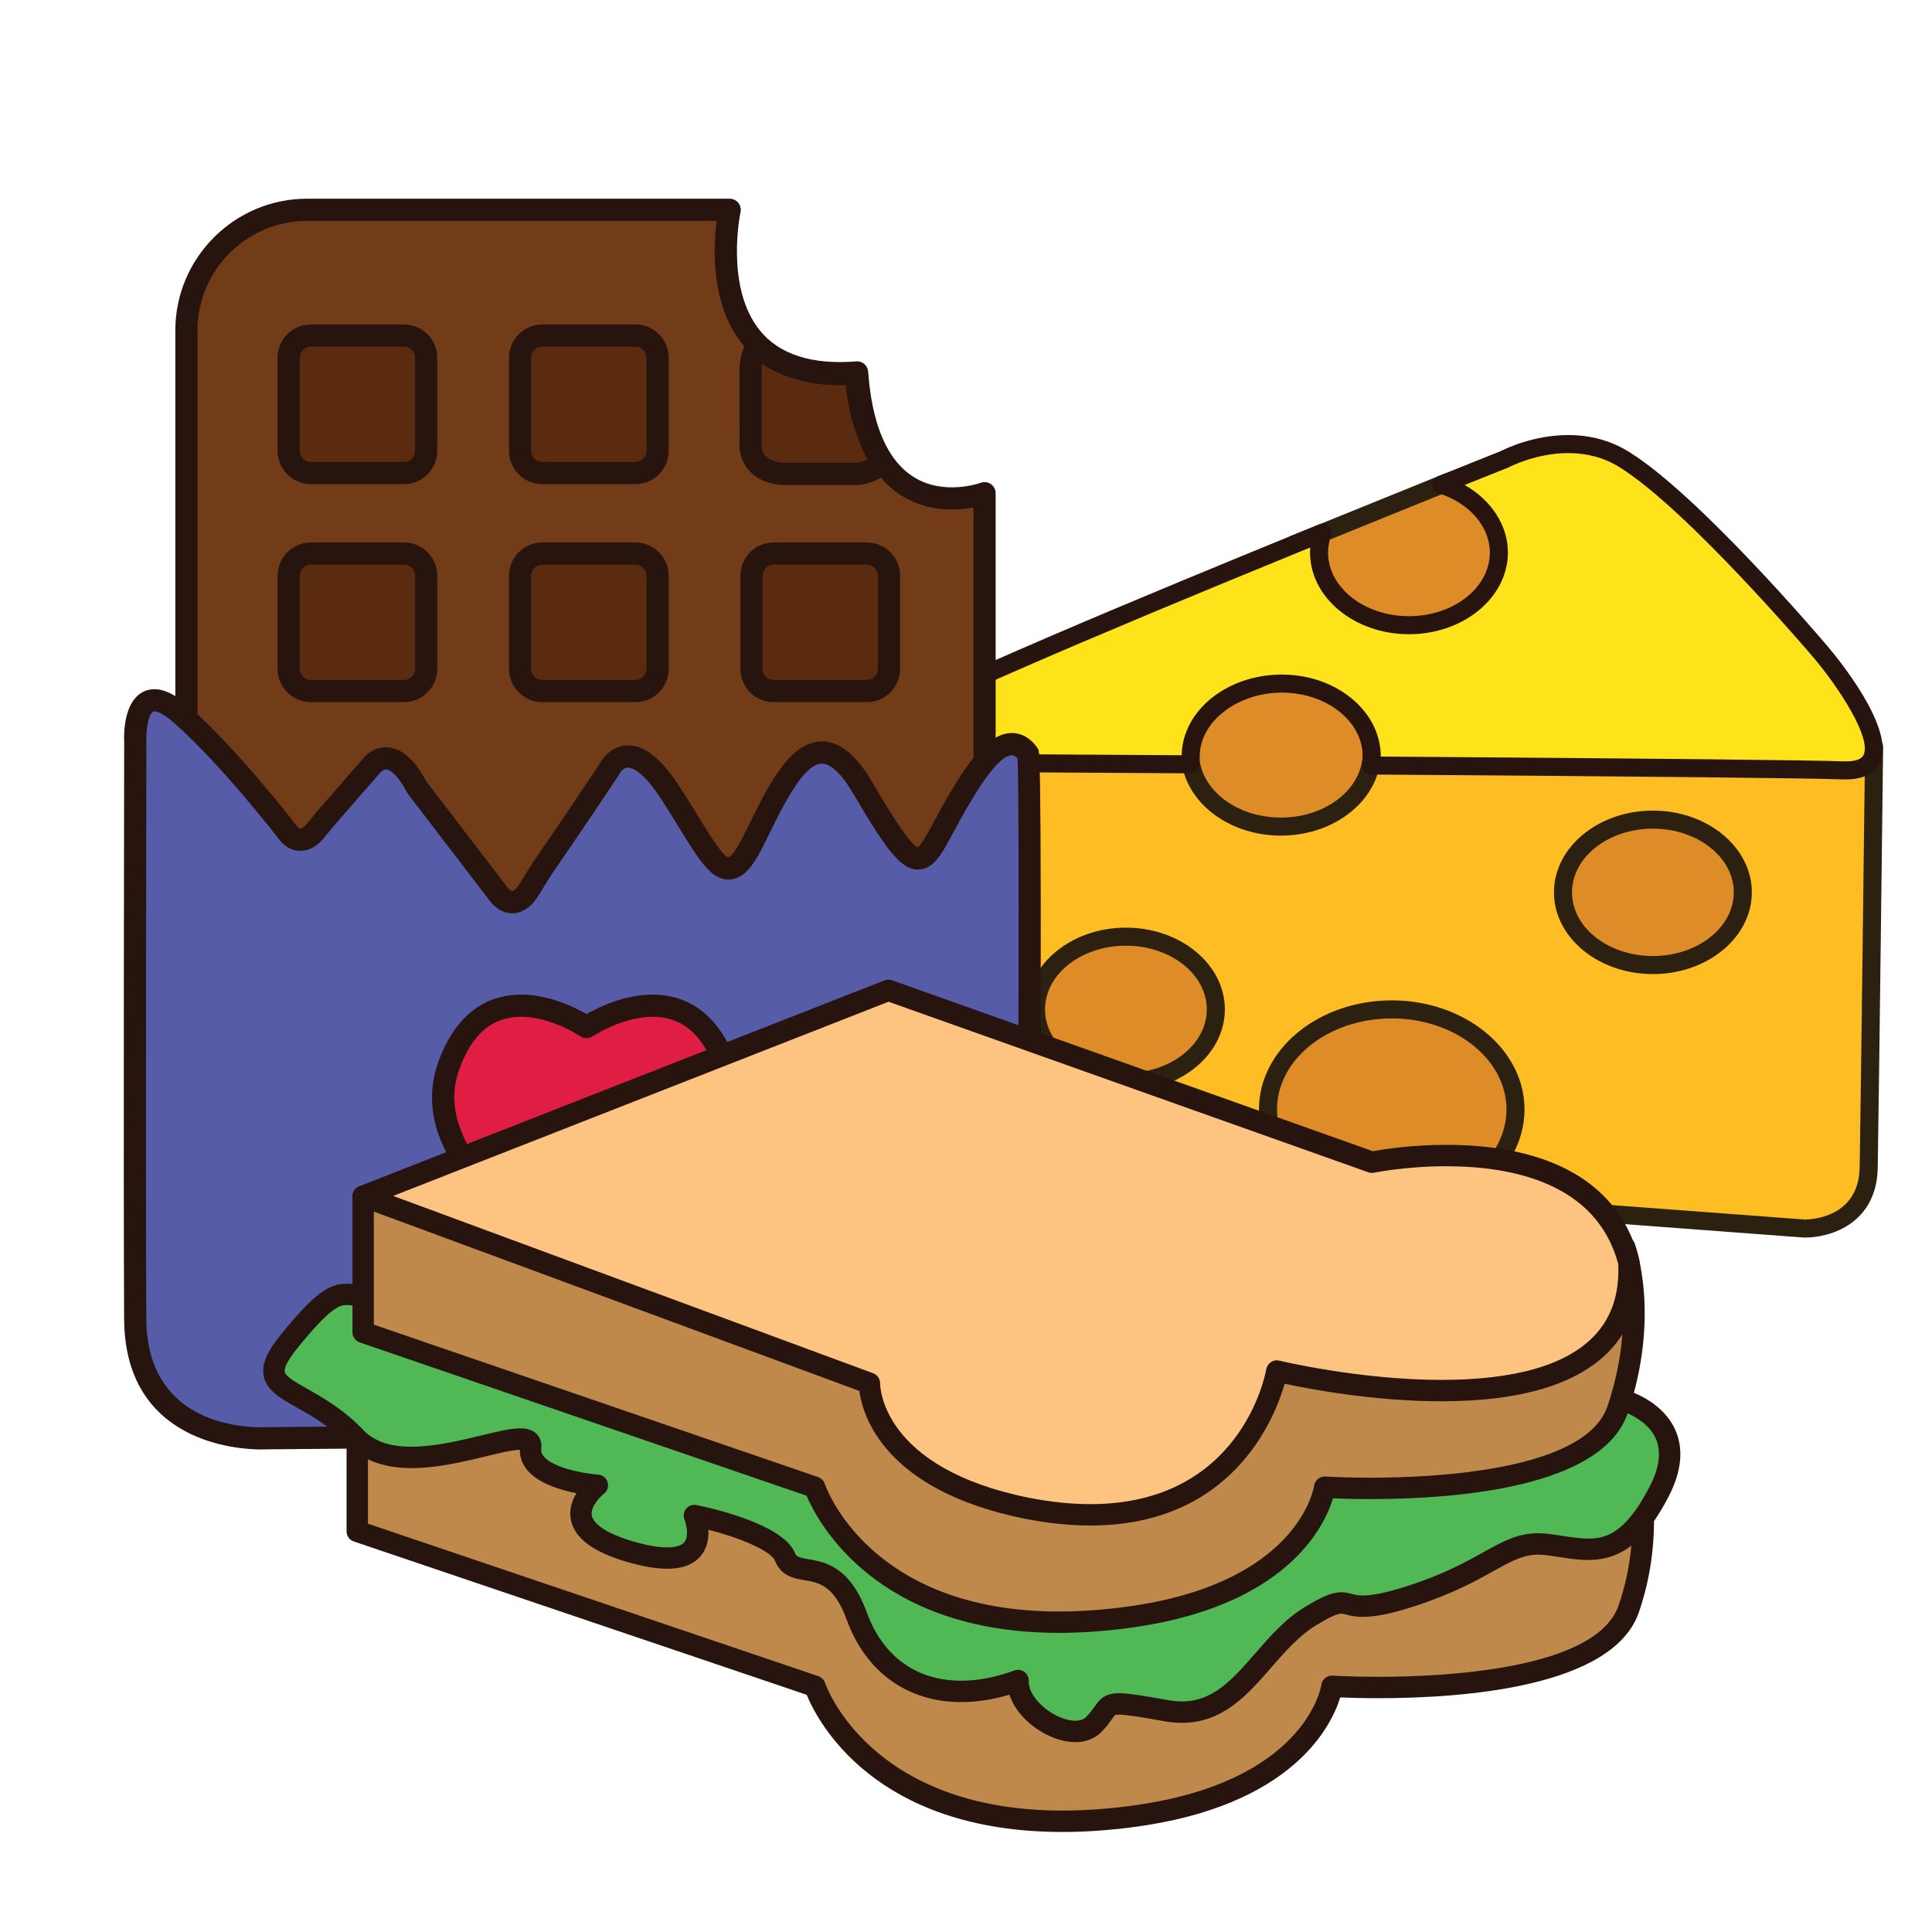
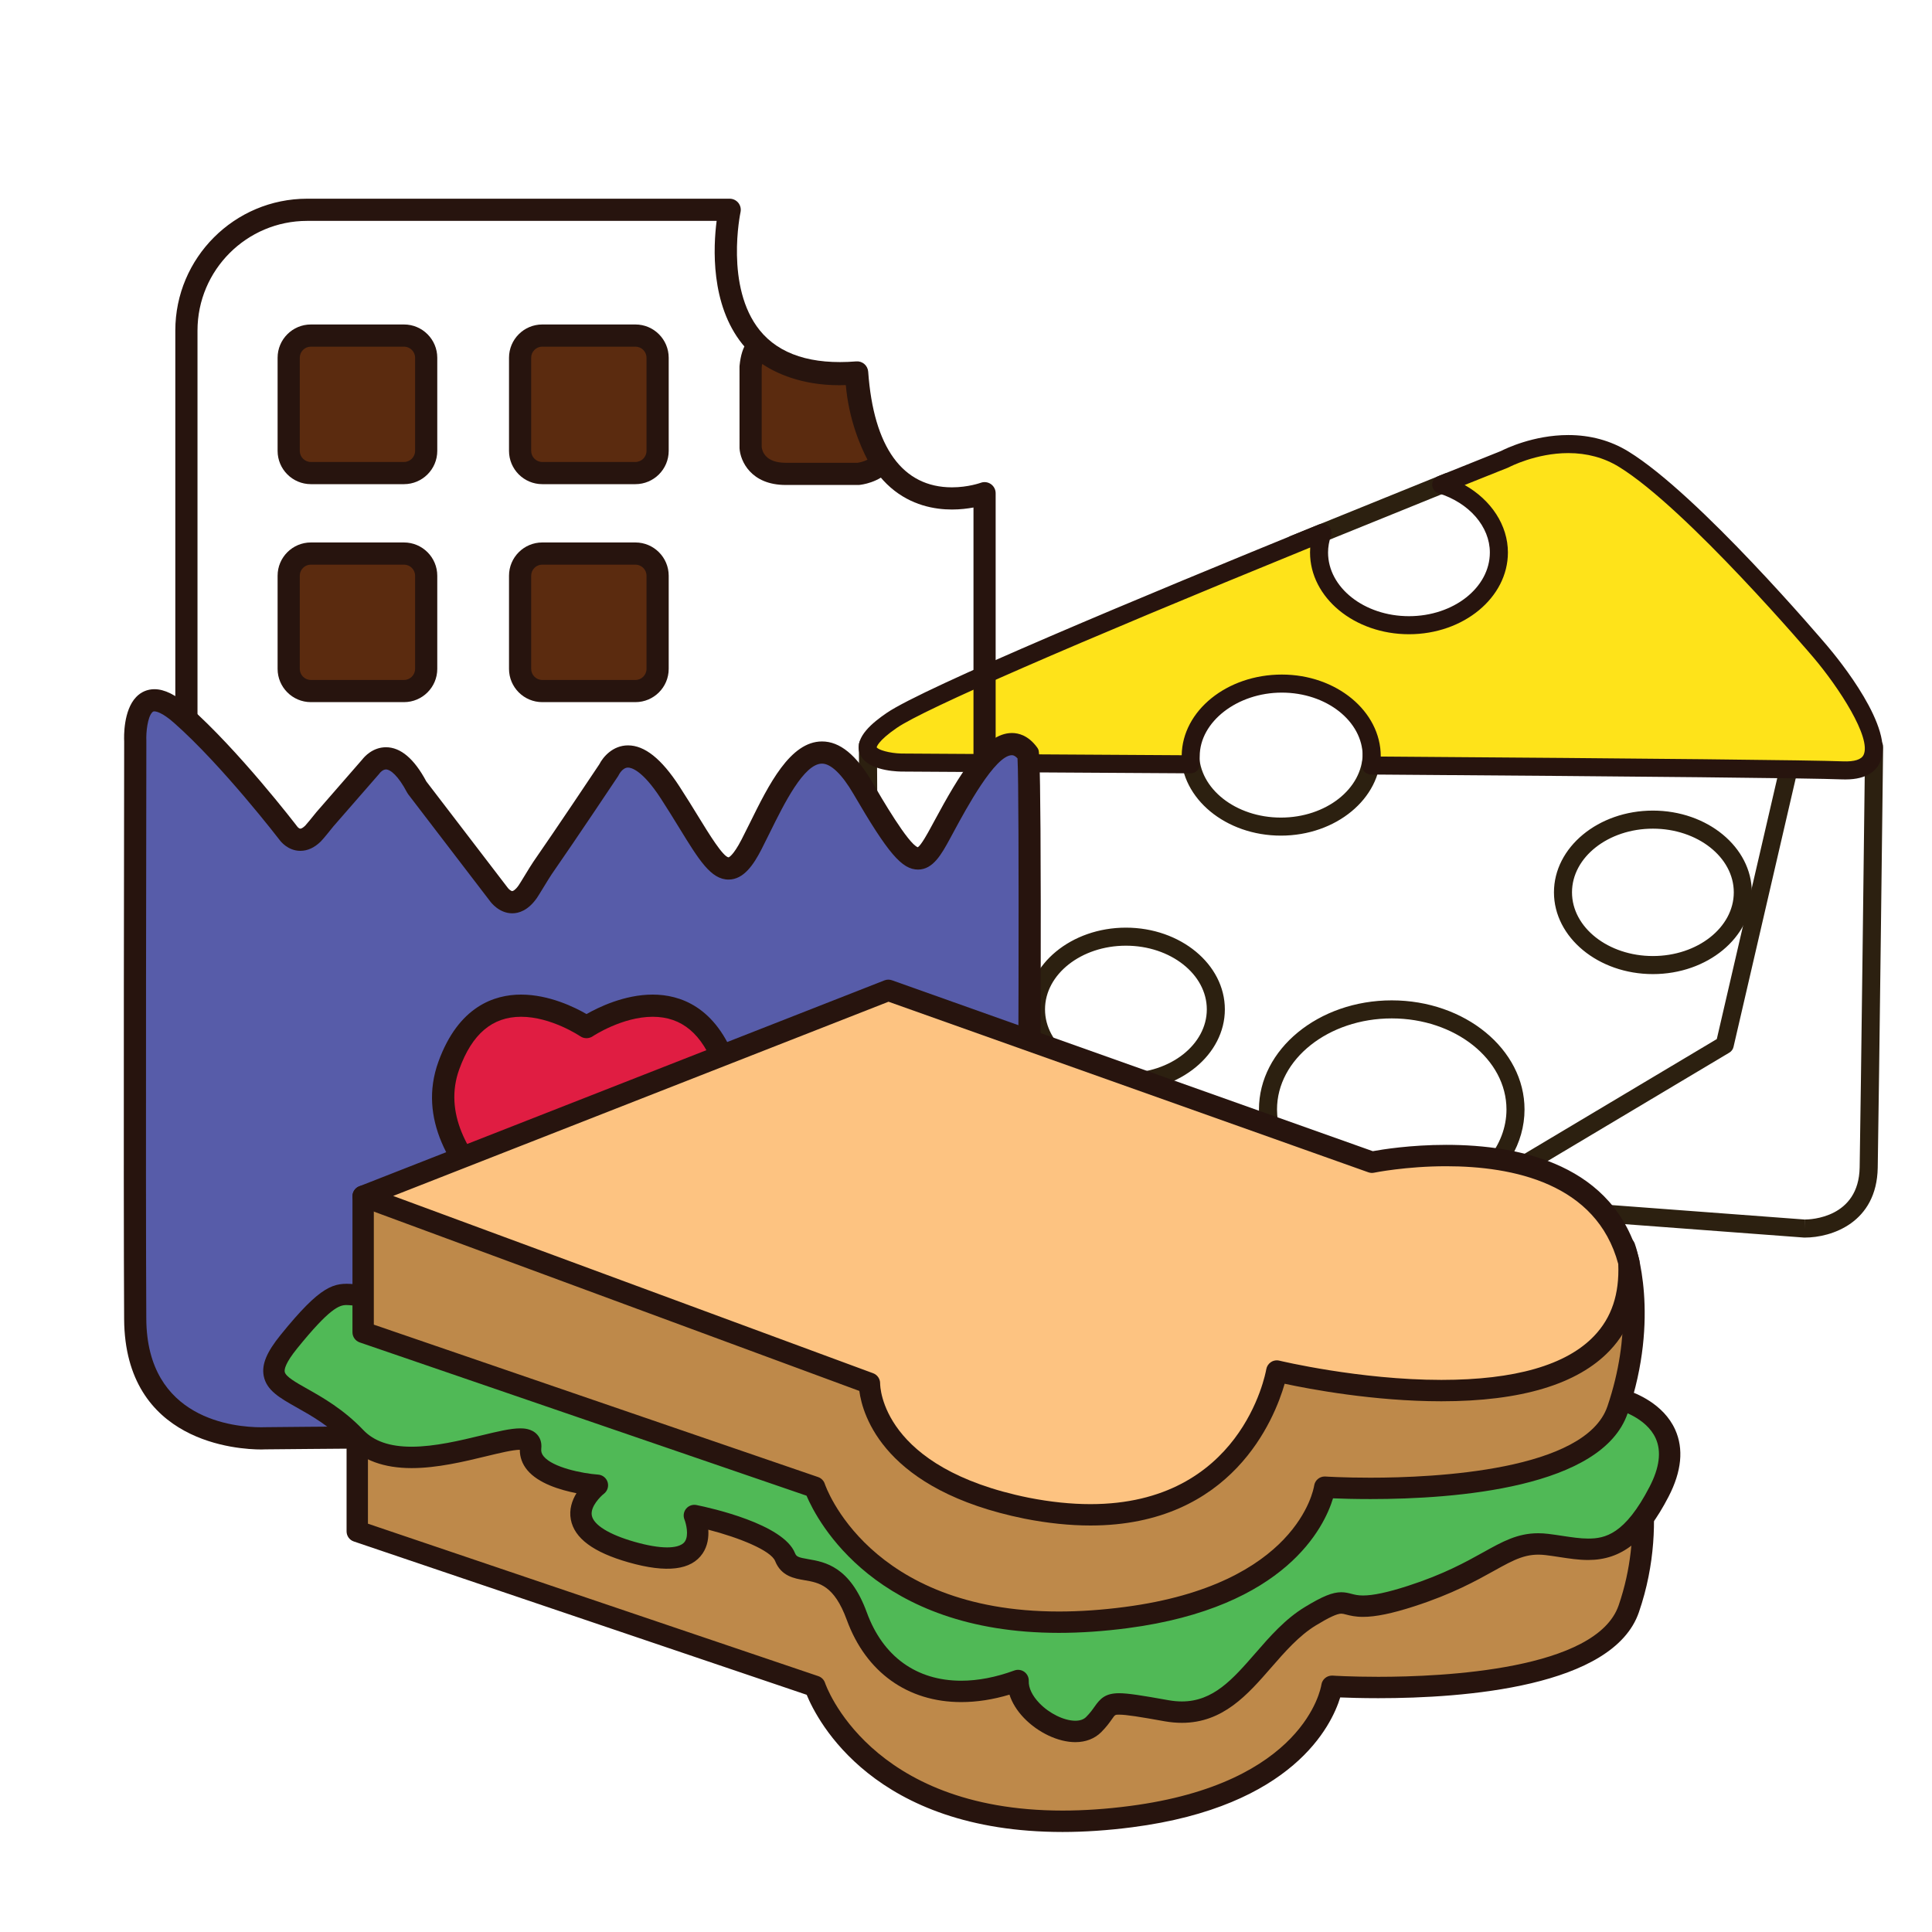
<svg xmlns="http://www.w3.org/2000/svg" version="1.1" id="Layer_1" x="0px" y="0px" width="500px" height="500px" viewBox="0 0 500 500" enable-background="new 0 0 500 500" xml:space="preserve">
  <g id="Layer_1_copy_63">
    <g>
-       <polygon fill="#DE8C27" points="374.776,124.717 334.852,140.899 253.297,203.064 253.297,278.973 342.278,308.604     377.853,311.27 446.36,270.41 464.655,191.389 404.323,131.055   " />
      <path fill="#2C2010" d="M377.68,313.598l-35.572-2.662c-0.19-0.018-0.382-0.057-0.565-0.112l-88.985-29.638    c-0.951-0.314-1.6-1.209-1.6-2.213v-75.909c0-0.725,0.345-1.412,0.92-1.852l81.561-62.169c0.164-0.128,0.348-0.229,0.538-0.312    l39.921-16.178c0.437-0.173,0.911-0.214,1.368-0.119l29.552,6.339c0.437,0.096,0.842,0.313,1.156,0.631l60.332,60.335    c0.573,0.569,0.808,1.392,0.628,2.175l-18.3,79.018c-0.14,0.625-0.529,1.155-1.076,1.482l-68.504,40.863    c-0.364,0.213-0.772,0.328-1.199,0.328C377.793,313.605,377.735,313.605,377.68,313.598z M462.091,192.125l-58.934-58.93    l-28.172-6.042l-38.964,15.792l-80.395,61.276v73.066l87.114,29.012l34.552,2.59l67.015-39.979L462.091,192.125z" />
-       <path fill="#FEBD22" d="M226.326,289.455c0,0-0.214,10.923,26.145,12.309l89.809,6.84c-8.521-4.654-14.123-12.537-14.123-21.476    c0-14.31,14.338-25.901,32.023-25.901c17.692,0,32.03,11.594,32.03,25.901c0,10.649-7.957,19.793-19.324,23.769l94.138,7.053    c0,0,16.316,0.271,16.595-15.78c0.331-19.425,1.403-108.892,1.403-108.892l-143.051-29.114l-117.359,28.7l0.155,24.553    c0,0,15.848,3.096,16.374,14.775c0.705,15.691-9.302,18.756-15.778,18.756C224.611,259.507,226.326,289.455,226.326,289.455z     M404.497,230.938c0-10.393,10.417-18.822,23.271-18.822c12.854,0,23.271,8.429,23.271,18.822    c0,10.39-10.416,18.819-23.271,18.819C414.914,249.757,404.497,241.328,404.497,230.938z M307.983,194.92    c0-10.499,10.524-19.005,23.512-19.005c12.98,0,23.504,8.506,23.504,19.005c0,10.495-10.522,19.004-23.504,19.004    C318.509,213.925,307.983,205.415,307.983,194.92z M268.114,261.225c0-10.393,10.416-18.817,23.272-18.817    c12.851,0,23.267,8.425,23.267,18.817c0,10.395-10.416,18.819-23.267,18.819C278.529,280.044,268.114,271.619,268.114,261.225z" />
      <path fill="#2C2010" d="M466.85,320.279l-94.136-7.049c-1.103-0.09-1.996-0.932-2.144-2.022c-0.146-1.104,0.502-2.147,1.544-2.515    c10.786-3.775,17.761-12.24,17.761-21.565c0-12.994-13.321-23.565-29.695-23.565c-16.373,0-29.689,10.571-29.689,23.565    c0,7.75,4.827,15.013,12.908,19.431c0.967,0.529,1.43,1.652,1.122,2.707c-0.315,1.057-1.311,1.758-2.417,1.67L252.35,304.1    c-27.168-1.429-28.343-12.798-28.357-14.578c-0.114-1.978-1.699-30.271-0.951-38.777c0.105-1.208,1.114-2.133,2.322-2.133    c2.37,0,6.804-0.48,9.879-3.7c2.616-2.737,3.821-6.982,3.568-12.619c-0.436-9.684-14.351-12.557-14.486-12.581    c-1.097-0.214-1.879-1.169-1.892-2.28l-0.156-24.553c-0.003-1.084,0.733-2.031,1.782-2.288l117.36-28.697    c0.334-0.078,0.682-0.089,1.017-0.019l143.051,29.118c1.097,0.222,1.884,1.193,1.866,2.312    c-0.007,0.893-1.066,89.696-1.397,108.899c-0.251,14.277-11.984,18.08-18.882,18.08    C467.019,320.282,466.905,320.282,466.85,320.279z M342.017,166.555l-115.055,28.14l0.129,20.896    c4.584,1.306,15.893,5.617,16.381,16.486c0.315,6.963-1.321,12.362-4.857,16.062c-3.399,3.563-7.813,4.708-11.041,5.033    c-0.385,10.249,1.068,35.877,1.089,36.26c0.003,0.09,0.643,8.775,23.981,10l81.579,6.217c-5.362-5.071-8.408-11.613-8.408-18.521    c0-15.569,15.419-28.235,34.364-28.235c18.951,0,34.366,12.666,34.366,28.235c0,8.743-4.882,16.813-12.936,22.083l85.44,6.402    l0.021,2.335v-2.335c1.433,0,13.979-0.379,14.207-13.487c0.309-17.606,1.225-93.794,1.38-106.948L342.017,166.555z     M265.779,261.225c0-11.663,11.484-21.151,25.606-21.151c14.117,0,25.606,9.489,25.606,21.151    c0,11.664-11.489,21.153-25.606,21.153C277.264,282.378,265.779,272.889,265.779,261.225z M270.449,261.225    c0,9.088,9.395,16.483,20.938,16.483c11.545,0,20.934-7.396,20.934-16.483c0-9.091-9.389-16.481-20.934-16.481    C279.844,244.743,270.449,252.134,270.449,261.225z M402.163,230.938c0-11.665,11.484-21.156,25.604-21.156    c14.121,0,25.606,9.492,25.606,21.156c0,11.668-11.485,21.158-25.606,21.158C413.647,252.096,402.163,242.606,402.163,230.938z     M406.833,230.938c0,9.092,9.391,16.483,20.935,16.483c11.545,0,20.936-7.392,20.936-16.483c0-9.087-9.391-16.482-20.936-16.482    C416.224,214.456,406.833,221.851,406.833,230.938z M305.652,194.92c0-11.77,11.594-21.341,25.843-21.341    c14.252,0,25.843,9.571,25.843,21.341c0,11.766-11.591,21.34-25.843,21.34C317.246,216.261,305.652,206.686,305.652,194.92z     M310.322,194.92c0,9.192,9.501,16.67,21.173,16.67c11.676,0,21.173-7.478,21.173-16.67s-9.497-16.67-21.173-16.67    C319.823,178.25,310.322,185.728,310.322,194.92z" />
      <path fill="#FEE31A" d="M230.813,186.422c9.531-6.522,68.215-30.935,111.445-48.548c-0.567,1.629-0.89,3.337-0.89,5.107    c0,10.394,10.418,18.822,23.271,18.822c12.849,0,23.271-8.428,23.271-18.822c0-8.007-6.199-14.83-14.92-17.547    c10.129-4.071,16.464-6.595,16.464-6.595s16.424-8.801,30.758,0c18.058,11.083,50.864,49.779,50.864,49.779    s26.841,31.566,5.796,30.754c-10.062-0.39-66.219-0.865-122.075-1.263c0.123-0.78,0.202-1.571,0.202-2.378    c0-10.393-10.416-18.822-23.266-18.822c-12.854,0-23.578,8.429-23.578,18.822c0,0.698-0.103,1.388-0.008,2.066    c-42.062-0.269-74.905-0.449-74.905-0.449S215.435,196.944,230.813,186.422z" />
      <path fill="#27140E" d="M476.783,201.708c-8.376-0.329-49.426-0.749-122.003-1.263c-0.678-0.004-1.325-0.309-1.767-0.823    c-0.439-0.523-0.631-1.206-0.521-1.875c0.116-0.752,0.176-1.416,0.176-2.016c0-9.092-9.392-16.483-20.935-16.483    c-11.517,0-21.247,7.548-21.247,16.483c0,0.276-0.014,0.553-0.022,0.83c-0.02,0.355-0.036,0.694-0.004,0.928    c0.094,0.67-0.114,1.348-0.562,1.852c-0.446,0.507-1.081,0.795-1.75,0.795c-0.01,0-0.017,0-0.017,0    c-42.062-0.269-74.901-0.456-74.945-0.456c-2.198-0.046-9.477-0.55-10.779-4.939c-1.196-4.022,3.47-7.777,7.088-10.245    c9.548-6.534,66.109-30.135,111.882-48.781c0.847-0.347,1.824-0.164,2.487,0.467c0.666,0.632,0.899,1.596,0.596,2.46    c-0.502,1.446-0.76,2.909-0.76,4.339c0,9.092,9.396,16.487,20.938,16.487s20.935-7.395,20.935-16.487    c0-6.686-5.332-12.842-13.277-15.319c-0.941-0.292-1.599-1.148-1.641-2.134c-0.04-0.987,0.549-1.893,1.465-2.261    c9.353-3.762,15.473-6.203,16.357-6.558c1.08-0.553,8.354-4.119,17.388-4.119c5.73,0,10.97,1.431,15.565,4.255    c18.166,11.151,50.072,48.672,51.422,50.259c2.989,3.52,17.712,21.512,13.688,30.205c-0.929,2.012-3.229,4.409-8.893,4.409    C477.368,201.719,477.08,201.715,476.783,201.708z M390.558,120.896c-0.073,0.039-0.155,0.076-0.238,0.109    c0,0-4.218,1.68-11.268,4.511c6.87,3.885,11.194,10.417,11.194,17.465c0,11.668-11.485,21.158-25.605,21.158    c-14.122,0-25.604-9.49-25.604-21.158c0-0.429,0.013-0.857,0.046-1.29c-61.996,25.308-99.917,41.846-106.95,46.657    c-5.053,3.458-5.234,5.041-5.254,5.041l0,0c0.37,0.675,3.316,1.548,6.378,1.625c0,0,31.631,0.172,72.566,0.437    c0.182-11.54,11.735-20.876,25.912-20.876c14.119,0,25.604,9.488,25.604,21.157c0,0.02,0,0.039,0,0.062    c71.054,0.506,111.297,0.923,119.624,1.243c2.952,0.117,4.776-0.46,5.341-1.688c2.047-4.425-6.373-17.411-13.009-25.22    c-0.324-0.386-32.771-38.54-50.305-49.302c-3.854-2.367-8.266-3.567-13.123-3.567    C397.491,117.261,390.623,120.859,390.558,120.896z" />
-       <path fill="#723C18" d="M221.827,96.391c-42.965,3.473-32.984-42.094-32.984-42.094H79.487c-17.255,0-31.247,13.99-31.247,31.244    v179.665c0,17.252,13.992,31.239,31.247,31.239h144.075c17.255,0,31.243-13.987,31.243-31.239V127.637    C254.805,127.637,224.86,138.918,221.827,96.391z" />
      <path fill="#27140E" d="M223.562,299.316H79.487c-18.814,0-34.116-15.297-34.116-34.11V85.541    c0-18.812,15.302-34.116,34.116-34.116h109.355c0.869,0,1.688,0.394,2.237,1.07c0.543,0.677,0.753,1.563,0.569,2.413    c-0.043,0.191-4.07,19.359,4.97,30.568c5.054,6.269,13.512,8.977,24.974,8.052c0.779-0.066,1.521,0.185,2.105,0.684    c0.578,0.499,0.933,1.21,0.991,1.973c1.399,19.584,8.896,29.937,21.687,29.937c4.199,0,7.396-1.164,7.428-1.173    c0.881-0.33,1.867-0.203,2.643,0.335c0.765,0.536,1.229,1.413,1.229,2.353v137.568    C257.675,284.02,242.372,299.316,223.562,299.316z M79.487,57.166c-15.65,0-28.374,12.731-28.374,28.375v179.665    c0,15.647,12.724,28.377,28.374,28.377h144.075c15.645,0,28.375-12.729,28.375-28.377V131.34    c-1.538,0.284-3.441,0.523-5.562,0.523c-9.002,0-24.225-4.3-27.164-32.448c-12.206,0.425-21.22-3.076-27.079-10.358    c-8.284-10.292-7.535-25.179-6.667-31.892L79.487,57.166L79.487,57.166z" />
      <path fill="#575CA9" d="M35.005,191.864c0,0-0.868-18.229,11.934-6.947C59.741,196.203,74.71,215.73,74.71,215.73    s2.616,3.595,6.289,0c0.559-0.546,3.135-3.774,3.135-3.774l11.843-13.586c0,0,5.209-7.376,11.93,5.427l21.266,27.769    c0,0,3.489,4.818,7.42-0.807c0.557-0.807,3.033-4.99,3.804-6.109c6.472-9.313,17.201-25.41,17.201-25.41s4.993-10.85,15.839,5.859    c10.854,16.709,14.113,26.899,21.051,13.454c6.944-13.454,15.84-36.888,28.858-14.538c13.021,22.35,14.751,21.262,19.96,11.715    c5.208-9.543,15.621-30.377,22.786-20.611c0.885,2.144,0,155.137,0,155.137s-1.088,23.221-31.251,21.918    c-30.157-1.303-166.207,0.055-166.207,0.055s-33.436,1.896-33.641-30.865C34.787,308.596,35.005,191.864,35.005,191.864z" />
      <path fill="#27140E" d="M67.627,375.123c-5.894,0-35.304-1.632-35.502-33.74c-0.204-32.404,0.007-148.356,0.011-149.526    c-0.062-1.185-0.21-7.992,3.091-11.453c1.271-1.333,2.913-2.039,4.729-2.039c2.612,0,5.52,1.438,8.881,4.401    c12.861,11.34,27.535,30.411,28.151,31.218c0.136,0.171,0.49,0.476,0.747,0.476c0.222,0,0.667-0.207,1.253-0.78    c0.314-0.319,1.754-2.074,2.904-3.513l11.852-13.602c0.541-0.702,2.685-3.177,6.146-3.177c3.793,0,7.311,2.979,10.445,8.854    l21.117,27.581c0.266,0.343,0.811,0.791,1.122,0.791c0.211,0,0.832-0.308,1.658-1.497c0.246-0.351,0.877-1.395,1.562-2.515    c0.865-1.423,1.81-2.963,2.242-3.583c6.038-8.693,15.921-23.5,17.062-25.211c0.972-1.922,3.501-4.904,7.437-4.904    c4.307,0,8.666,3.478,13.309,10.631c1.804,2.776,3.403,5.38,4.839,7.719c2.853,4.651,6.404,10.428,7.877,10.635    c-0.011-0.003,1.144-0.323,3.373-4.654c0.689-1.33,1.395-2.768,2.129-4.242c4.884-9.895,10.424-21.106,18.677-21.106    c4.616,0,8.897,3.493,13.087,10.682c2.292,3.945,9.216,15.823,11.707,16.704c0.882-0.572,2.592-3.707,3.251-4.919l1.03-1.895    c6.467-11.992,12.877-22.756,20.084-22.756c1.721,0,4.246,0.644,6.498,3.715c0.141,0.187,0.258,0.39,0.34,0.601    c0.275,0.663,1.106,2.682,0.224,156.252c-0.021,0.367-1.521,24.824-31.715,24.824h-0.003c-0.828,0-1.662-0.014-2.527-0.053    c-8.647-0.375-26.965-0.568-54.45-0.568c-48.634,0-110.058,0.607-111.577,0.621C68.673,375.098,68.271,375.123,67.627,375.123z     M39.956,184.102c-0.219,0-0.362,0.04-0.569,0.258c-1.2,1.255-1.613,5.142-1.512,7.372c0,1.306-0.215,117.239-0.013,149.611    c0.165,26.013,22.826,28.032,29.765,28.032c0.511,0,0.815-0.008,0.851-0.018c0.749-0.008,62.765-0.623,111.788-0.623    c27.57,0,45.968,0.195,54.695,0.568c0.784,0.032,1.537,0.055,2.282,0.055h0.003c24.786,0,25.938-18.446,25.975-19.234    c0.328-57.877,0.633-144.845,0.11-153.854c-0.507-0.549-0.99-0.827-1.431-0.827c-4.383,0-11.844,13.836-15.038,19.738l-1.04,1.926    c-2.129,3.902-4.328,7.938-8.234,7.938c-4.172,0-7.767-4.207-16.721-19.585c-2.946-5.053-5.831-7.832-8.128-7.832    c-4.687,0-9.801,10.35-13.535,17.913c-0.744,1.504-1.467,2.967-2.163,4.327c-1.986,3.84-4.542,7.765-8.491,7.765    c-4.55,0-7.638-5.032-12.761-13.375c-1.411-2.304-2.985-4.862-4.759-7.594c-4.831-7.438-7.724-8.015-8.494-8.015    c-1.42,0-2.321,1.773-2.333,1.793c-0.059,0.137-0.137,0.266-0.218,0.394c-0.104,0.16-10.818,16.225-17.231,25.453    c-0.394,0.573-1.259,1.996-2.062,3.306c-0.76,1.251-1.47,2.405-1.746,2.803c-2.289,3.274-4.725,3.968-6.371,3.968    c-3.374,0-5.492-2.791-5.726-3.106l-21.219-27.719c-0.095-0.128-0.188-0.265-0.262-0.409c-2.324-4.424-4.355-6-5.479-6    c-0.838,0-1.563,0.889-1.57,0.897c-0.059,0.082-0.113,0.156-0.179,0.234l-11.845,13.586c-0.728,0.916-2.675,3.337-3.294,3.941    c-1.633,1.598-3.407,2.409-5.268,2.409c-3.228,0-5.139-2.495-5.344-2.78c-0.104-0.137-14.913-19.384-27.353-30.346    C41.913,184.316,40.362,184.102,39.956,184.102z" />
      <path fill="#E01D42" d="M151.787,265.812c0,0-25.651-17.616-35.631,9.946c-9.979,27.554,34.539,50.984,34.539,50.984    s47.043-23.431,37.062-50.984C177.783,248.197,151.787,265.812,151.787,265.812z" />
      <path fill="#27140E" d="M150.695,329.616c-0.46,0-0.923-0.108-1.339-0.327c-1.908-1.003-46.608-24.934-35.898-54.514    c5.201-14.359,14.507-17.375,21.398-17.375c7.291,0,13.964,3.317,16.936,5.041c3.002-1.711,9.757-5.041,17.126-5.041    c6.954,0,16.338,3.016,21.534,17.375c10.73,29.625-36.467,53.535-38.481,54.541C151.569,329.511,151.132,329.616,150.695,329.616z     M134.856,263.141c-7.453,0-12.689,4.443-16.002,13.592c-8.102,22.367,24.837,42.715,31.877,46.756    c7.341-3.977,42.431-24.374,34.33-46.756c-3.314-9.147-8.597-13.592-16.144-13.592c-7.922,0-15.45,5-15.524,5.053    c-0.979,0.656-2.265,0.654-3.234-0.016C150.088,268.134,142.674,263.141,134.856,263.141z" />
      <g>
        <path fill="#5B2B0F" d="M110.296,116.688c0,3.156-2.581,5.741-5.742,5.741H80.453c-3.157,0-5.743-2.584-5.743-5.741V92.586     c0-3.158,2.586-5.742,5.743-5.742h24.101c3.161,0,5.742,2.584,5.742,5.742V116.688z" />
      </g>
      <g>
        <path fill="#27140E" d="M104.554,125.3H80.453c-4.748,0-8.61-3.864-8.61-8.612V92.586c0-4.75,3.862-8.612,8.61-8.612h24.101     c4.748,0,8.611,3.862,8.611,8.612v24.102C113.165,121.436,109.302,125.3,104.554,125.3z M80.453,89.714     c-1.583,0-2.873,1.287-2.873,2.872v24.102c0,1.583,1.29,2.87,2.873,2.87h24.101c1.582,0,2.873-1.286,2.873-2.87V92.586     c0-1.585-1.291-2.872-2.873-2.872H80.453z" />
      </g>
      <g>
        <path fill="#5B2B0F" d="M170.186,116.688c0,3.156-2.582,5.741-5.74,5.741h-24.107c-3.154,0-5.739-2.584-5.739-5.741V92.586     c0-3.158,2.585-5.742,5.739-5.742h24.107c3.158,0,5.74,2.584,5.74,5.742V116.688z" />
      </g>
      <g>
        <path fill="#27140E" d="M164.445,125.3h-24.107c-4.748,0-8.607-3.864-8.607-8.612V92.586c0-4.75,3.859-8.612,8.607-8.612h24.107     c4.749,0,8.613,3.862,8.613,8.612v24.102C173.059,121.436,169.194,125.3,164.445,125.3z M140.338,89.714     c-1.583,0-2.869,1.287-2.869,2.872v24.102c0,1.583,1.286,2.87,2.869,2.87h24.107c1.583,0,2.87-1.286,2.87-2.87V92.586     c0-1.585-1.287-2.872-2.87-2.872H140.338z" />
      </g>
      <g>
        <path fill="#5B2B0F" d="M110.296,173.105c0,3.158-2.581,5.739-5.742,5.739H80.453c-3.157,0-5.743-2.581-5.743-5.739V149     c0-3.157,2.586-5.742,5.743-5.742h24.101c3.161,0,5.742,2.585,5.742,5.742V173.105z" />
      </g>
      <g>
        <path fill="#27140E" d="M104.554,181.712H80.453c-4.748,0-8.61-3.859-8.61-8.607V149c0-4.748,3.862-8.611,8.61-8.611h24.101     c4.748,0,8.611,3.863,8.611,8.611v24.105C113.165,177.853,109.302,181.712,104.554,181.712z M80.453,146.127     c-1.583,0-2.873,1.291-2.873,2.873v24.105c0,1.583,1.29,2.869,2.873,2.869h24.101c1.582,0,2.873-1.286,2.873-2.869V149     c0-1.582-1.291-2.873-2.873-2.873H80.453z" />
      </g>
      <g>
        <path fill="#5B2B0F" d="M170.186,173.105c0,3.158-2.582,5.739-5.74,5.739h-24.107c-3.154,0-5.739-2.581-5.739-5.739V149     c0-3.157,2.585-5.742,5.739-5.742h24.107c3.158,0,5.74,2.585,5.74,5.742V173.105z" />
      </g>
      <g>
        <path fill="#27140E" d="M164.445,181.712h-24.107c-4.748,0-8.607-3.859-8.607-8.607V149c0-4.748,3.859-8.611,8.607-8.611h24.107     c4.749,0,8.613,3.863,8.613,8.611v24.105C173.059,177.853,169.194,181.712,164.445,181.712z M140.338,146.127     c-1.583,0-2.869,1.291-2.869,2.873v24.105c0,1.583,1.286,2.869,2.869,2.869h24.107c1.583,0,2.87-1.286,2.87-2.869V149     c0-1.582-1.287-2.873-2.87-2.873H140.338z" />
      </g>
      <g>
-         <path fill="#5B2B0F" d="M230.069,173.105c0,3.158-2.585,5.739-5.739,5.739h-24.1c-3.157,0-5.744-2.581-5.744-5.739V149     c0-3.157,2.587-5.742,5.744-5.742h24.1c3.154,0,5.739,2.585,5.739,5.742V173.105z" />
-       </g>
+         </g>
      <g>
-         <path fill="#27140E" d="M224.33,181.712h-24.1c-4.752,0-8.611-3.859-8.611-8.607V149c0-4.748,3.859-8.611,8.611-8.611h24.1     c4.748,0,8.608,3.863,8.608,8.611v24.105C232.938,177.853,229.078,181.712,224.33,181.712z M200.23,146.127     c-1.587,0-2.874,1.291-2.874,2.873v24.105c0,1.583,1.287,2.869,2.874,2.869h24.1c1.579,0,2.869-1.286,2.869-2.869V149     c0-1.582-1.29-2.873-2.869-2.873H200.23z" />
-       </g>
+         </g>
      <path fill="#5B2B0F" d="M196.254,89.759c0,0-1.54,0.493-2.001,5.158v20.937c0,0,0.409,6.788,9.088,6.788    c8.686,0,18.771,0,18.771,0s3.853-0.355,6.118-2.928c0,0-6.28-9.594-6.637-23.109C204.319,98.277,196.254,89.759,196.254,89.759z" />
      <path fill="#27140E" d="M222.111,125.51H203.34c-9.002,0-11.754-6.204-11.949-9.484l-0.007-21.108    c0-0.096,0.004-0.189,0.015-0.283c0.558-5.69,2.729-7.21,3.974-7.608c1.052-0.337,2.202-0.044,2.962,0.761    c0.23,0.236,6.155,6.163,18.843,6.163c1.349,0,2.74-0.068,4.143-0.205c0.788-0.073,1.583,0.18,2.176,0.708    c0.596,0.528,0.946,1.279,0.966,2.076c0.328,12.472,6.11,21.527,6.168,21.615c0.702,1.08,0.601,2.499-0.249,3.465    c-2.929,3.333-7.492,3.842-7.999,3.889C222.292,125.506,222.202,125.51,222.111,125.51z M197.127,115.715    c0.125,1.053,0.944,4.055,6.214,4.055h18.608c0.541-0.074,1.574-0.308,2.553-0.797c-1.789-3.419-4.831-10.379-5.605-19.312    c-0.581,0.02-1.153,0.032-1.719,0.032c-9.842,0-16.418-3.16-19.935-5.501c-0.042,0.262-0.085,0.55-0.116,0.87V115.715    L197.127,115.715z" />
      <path fill="#BE894A" d="M92.457,361.118v35.194l118.44,40.101c0,0,13.873,42.532,81.779,33.729    c48.023-6.22,52.034-33.729,52.034-33.729s68.384,4.396,76.808-20.054c8.43-24.443,0-45.752,0-45.752l-128.345,13.979    l-182.378-23.47L92.457,361.118L92.457,361.118z" />
      <path fill="#27140E" d="M208.771,438.612L91.572,398.932c-1.123-0.371-1.879-1.427-1.879-2.619v-35.194    c0-1.529,1.235-2.767,2.764-2.767h18.339c0.116,0,0.238,0.006,0.354,0.021l182.05,23.424l128.02-13.94    c1.246-0.133,2.415,0.576,2.877,1.738c0.354,0.912,8.696,22.547,0.039,47.67c-6.663,19.327-45.105,22.223-67.429,22.223    c-4.312,0-7.751-0.111-9.86-0.196c-2.236,7.281-12.22,28.211-53.812,33.597c-6.254,0.812-12.332,1.226-18.059,1.226    C226.186,474.111,211.527,445.333,208.771,438.612z M344.887,433.645c0.047,0.009,4.804,0.312,11.82,0.312    c16.786,0,56.445-1.8,62.199-18.496c6.533-18.968,2.43-36.176,0.702-41.859l-126.136,13.73c-0.218,0.021-0.437,0.021-0.65-0.007    L110.62,363.879H95.225v30.454l116.557,39.452c0.826,0.279,1.474,0.934,1.742,1.761c0.109,0.336,11.355,33.027,61.453,33.027    c5.491,0,11.328-0.39,17.348-1.177c45.097-5.841,49.491-30.359,49.649-31.391c0.199-1.364,1.372-2.362,2.734-2.362    C344.769,433.645,344.827,433.645,344.887,433.645z" />
      <path fill="#50B956" d="M419.461,362.186c0,0,19.694,4.937,9.921,23.844c-9.781,18.9-18.257,14.986-29.013,13.684    c-10.756-1.302-14.016,6.521-35.203,13.365c-21.185,6.846-12.713-2.934-26.072,5.214c-13.363,8.148-18.908,27.703-37.16,24.443    c-18.254-3.258-13.359-1.955-18.902,3.589c-5.545,5.543-19.883-2.935-19.559-11.408c-19.557,7.175-35.528,0.319-41.724-16.624    c-6.189-16.951-15.971-8.804-18.575-15.319c-2.609-6.52-23.47-10.76-23.47-10.76s6.52,15.979-16.295,9.457    c-22.818-6.52-8.799-17.277-8.799-17.277s-18.256-1.304-17.277-9.776c0.975-8.478-31.945,11.413-45.306-2.604    c-13.362-14.02-28.356-11.086-17.278-24.777c11.081-13.686,13.041-12.381,17.603-12.058    c4.562,0.324,142.438-20.536,142.438-20.536l147.979,12.062L419.461,362.186z" />
      <path fill="#27140E" d="M265.006,444.616c-1.812-1.881-3.091-3.953-3.757-6.043c-4.295,1.285-8.483,1.926-12.482,1.926    c-13.883,0-24.675-7.743-29.613-21.255c-3.278-8.975-7.162-9.637-10.92-10.284c-2.702-0.458-6.058-1.038-7.629-4.96    c-1.084-2.705-9.15-6.018-17.294-8.116c0.121,1.95-0.156,4.188-1.466,6.138c-2.909,4.326-9.246,5.146-19.199,2.309    c-9.115-2.604-13.992-6.229-14.917-11.078c-0.495-2.598,0.328-4.96,1.459-6.816c-4.226-0.826-9.874-2.533-12.731-5.979    c-1.28-1.542-1.938-3.337-1.928-5.255c-1.87,0.023-5.181,0.826-8.686,1.67c-5.648,1.371-12.682,3.07-19.324,3.07    c-7.134,0-12.686-2.026-16.499-6.025c-4.564-4.795-9.375-7.501-13.233-9.67c-4.371-2.465-7.817-4.404-8.538-8.171    c-0.562-2.946,0.74-6.112,4.354-10.578c10.545-13.032,13.8-13.625,19.059-13.152l0.819,0.069    c4.663,0,87.411-12.264,141.893-20.505c0.214-0.037,0.426-0.039,0.639-0.024l147.979,12.062c0.638,0.046,1.239,0.322,1.703,0.768    l36.195,35.018c2.379,0.75,9.606,3.523,12.641,10.244c2.245,4.978,1.677,10.81-1.691,17.325    c-5.954,11.509-12.183,16.414-20.826,16.421l0,0c-2.487,0-4.907-0.375-7.466-0.765c-1.146-0.173-2.315-0.358-3.513-0.498    c-4.928-0.594-7.972,1.045-13.441,4.095c-4.533,2.519-10.744,5.979-20.576,9.152c-5.781,1.871-10,2.736-13.267,2.736    c-2.039,0-3.376-0.344-4.351-0.594c-0.608-0.164-0.943-0.24-1.275-0.24c-1.087,0-3.182,0.967-6.596,3.049    c-4.344,2.648-7.973,6.807-11.479,10.829c-6.154,7.073-12.521,14.377-23.18,14.377c-1.427,0-2.917-0.132-4.425-0.396    c-6.519-1.17-9.949-1.722-11.828-1.722c-1.029,0-1.029,0-1.824,1.127c-0.597,0.852-1.42,2.022-2.808,3.41    c-1.69,1.683-4.008,2.58-6.705,2.58C273.864,450.861,268.656,448.406,265.006,444.616z M302.422,440.015    c1.188,0.211,2.35,0.318,3.449,0.318c8.14,0,13.177-5.782,19.013-12.475c3.781-4.352,7.692-8.835,12.769-11.931    c4.61-2.806,7.176-3.857,9.473-3.857c1.053,0,1.91,0.227,2.663,0.421c0.842,0.218,1.633,0.421,2.963,0.421    c2.636,0,6.416-0.812,11.567-2.473c9.309-3.002,15.008-6.183,19.585-8.724c4.928-2.745,8.821-4.913,14.171-4.913    c0.846,0,1.731,0.057,2.628,0.164c1.255,0.157,2.479,0.336,3.675,0.522c2.354,0.35,4.566,0.694,6.637,0.694l0,0    c4.339,0,9.504-1.039,15.908-13.435c2.551-4.92,3.082-9.124,1.58-12.478c-2.457-5.48-9.648-7.391-9.712-7.407    c-0.472-0.115-0.903-0.357-1.254-0.693l-35.979-34.799l-146.672-11.956c-15.353,2.327-135.87,20.525-142.403,20.525    c-0.066,0-0.261-0.01-0.323-0.012c-0.348-0.024-0.676-0.055-0.995-0.084c-0.529-0.047-1.029-0.096-1.527-0.096    c-1.848,0-4.354,0.865-12.736,11.227c-3.08,3.804-3.337,5.424-3.217,6.059c0.238,1.245,2.946,2.766,5.816,4.381    c3.962,2.238,9.388,5.287,14.529,10.682c2.766,2.9,6.854,4.312,12.491,4.312c5.98,0,12.663-1.621,18.027-2.916    c4.232-1.021,7.578-1.832,10.085-1.832c0.732,0,2.959,0,4.405,1.624c0.589,0.661,1.251,1.831,1.041,3.646    c-0.086,0.74,0.109,1.355,0.636,1.988c2.361,2.854,9.897,4.405,14.096,4.71c1.143,0.085,2.117,0.872,2.448,1.964    c0.327,1.108-0.058,2.286-0.967,2.994c-0.776,0.592-3.571,3.289-3.131,5.622c0.469,2.455,4.483,4.935,11.007,6.8    c3.387,0.967,6.241,1.457,8.49,1.457c1.622,0,3.738-0.267,4.593-1.527c1.106-1.637,0.269-4.742-0.106-5.678    c-0.385-0.951-0.218-2.027,0.43-2.814c0.655-0.787,1.684-1.146,2.683-0.942c3.727,0.757,22.475,4.91,25.484,12.437    c0.364,0.912,0.813,1.123,3.426,1.566c4.305,0.74,10.808,1.85,15.181,13.834c4.157,11.365,12.826,17.627,24.421,17.627    c4.326,0,8.954-0.888,13.752-2.65c0.866-0.312,1.832-0.181,2.582,0.359c0.743,0.545,1.172,1.417,1.139,2.337    c-0.074,1.805,0.904,3.845,2.752,5.765c2.576,2.674,6.394,4.546,9.29,4.546c1.212,0,2.151-0.322,2.792-0.959    c1.052-1.053,1.66-1.919,2.193-2.676c1.436-2.042,2.729-3.485,6.352-3.485C291.93,438.206,295.436,438.766,302.422,440.015z" />
      <path fill="#BE894A" d="M93.981,309.586v35.206l116.848,40.092c0,0,13.692,42.539,80.671,33.729    c47.383-6.223,51.341-33.729,51.341-33.729s67.472,4.397,75.781-20.057c8.312-24.438,1.848-42.062,1.848-42.062l-128.478,10.286    L112.07,309.586H93.981z" />
      <path fill="#27140E" d="M208.729,387.082l-115.648-39.67c-1.115-0.391-1.864-1.441-1.864-2.619v-35.206    c0-1.528,1.236-2.765,2.765-2.765h18.089c0.121,0,0.241,0.009,0.358,0.021l179.629,23.431l128.189-10.254    c1.259-0.113,2.39,0.635,2.817,1.797c0.276,0.762,6.702,18.828-1.822,43.91c-6.578,19.344-44.529,22.229-66.567,22.229    c-4.226,0-7.605-0.101-9.691-0.192c-2.21,7.288-12.073,28.199-53.12,33.597c-6.171,0.809-12.175,1.224-17.827,1.224    C226.599,422.582,211.563,393.741,208.729,387.082z M343.02,382.123c0.047,0.007,4.74,0.304,11.656,0.304    c16.549,0,55.658-1.801,61.33-18.479c6.304-18.557,3.735-33.115,2.438-38.241l-126.229,10.104    c-0.195,0.018-0.391,0.013-0.581-0.015l-179.739-23.442h-15.15v30.465l114.985,39.445c0.821,0.288,1.466,0.942,1.731,1.77    c0.108,0.337,11.205,33.021,60.574,33.021c5.414,0,11.173-0.396,17.105-1.178c44.479-5.841,48.801-30.361,48.961-31.391    c0.198-1.365,1.368-2.371,2.737-2.371C342.899,382.115,342.956,382.115,343.02,382.123z" />
      <path fill="#FDC381" d="M229.901,256.294l125.162,44.489c0,0,56.714-11.73,66.494,25.918    c2.444,50.852-91.119,28.125-91.119,28.125s-8.014,46.602-64.729,35.499c-41.071-8.312-40.701-32.335-40.701-32.335    L93.981,309.586L229.901,256.294z" />
      <path fill="#27140E" d="M265.158,393.032c-36.324-7.347-41.912-26.698-42.766-33.06l-129.37-47.791    c-1.08-0.396-1.798-1.418-1.806-2.567c-0.011-1.146,0.687-2.185,1.755-2.601l135.921-53.293c0.615-0.242,1.304-0.254,1.933-0.035    l124.455,44.24c2.356-0.434,9.765-1.639,19.004-1.639c19.262,0,43.568,5.158,49.948,29.715c0.05,0.184,0.076,0.375,0.086,0.562    c0.451,9.392-2.152,17.127-7.739,22.99c-8.284,8.692-22.935,13.098-43.545,13.098c-17.517,0-34.201-3.17-40.564-4.537    c-2.604,9.047-13.56,36.686-50.259,36.686c0,0,0,0-0.004,0C276.877,394.8,271.143,394.209,265.158,393.032z M331.091,352.135    c0.205,0.049,20.79,4.981,41.943,4.981c19.036,0,32.34-3.826,39.537-11.384c4.515-4.73,6.553-10.817,6.233-18.614    c-5.606-20.897-27.286-25.298-44.521-25.298c-10.416,0-18.584,1.656-18.661,1.671c-0.491,0.103-1.006,0.069-1.489-0.101    l-124.186-44.144l-128.193,50.259l124.216,45.889c1.088,0.396,1.811,1.457,1.806,2.619c0,0.887,0.43,21.902,38.463,29.596    c5.621,1.103,10.992,1.66,15.972,1.66c38.914-0.006,45.253-33.492,45.503-34.92c0.13-0.748,0.565-1.41,1.209-1.841    c0.455-0.297,0.981-0.452,1.517-0.452C330.658,352.057,330.876,352.083,331.091,352.135z" />
    </g>
  </g>
</svg>